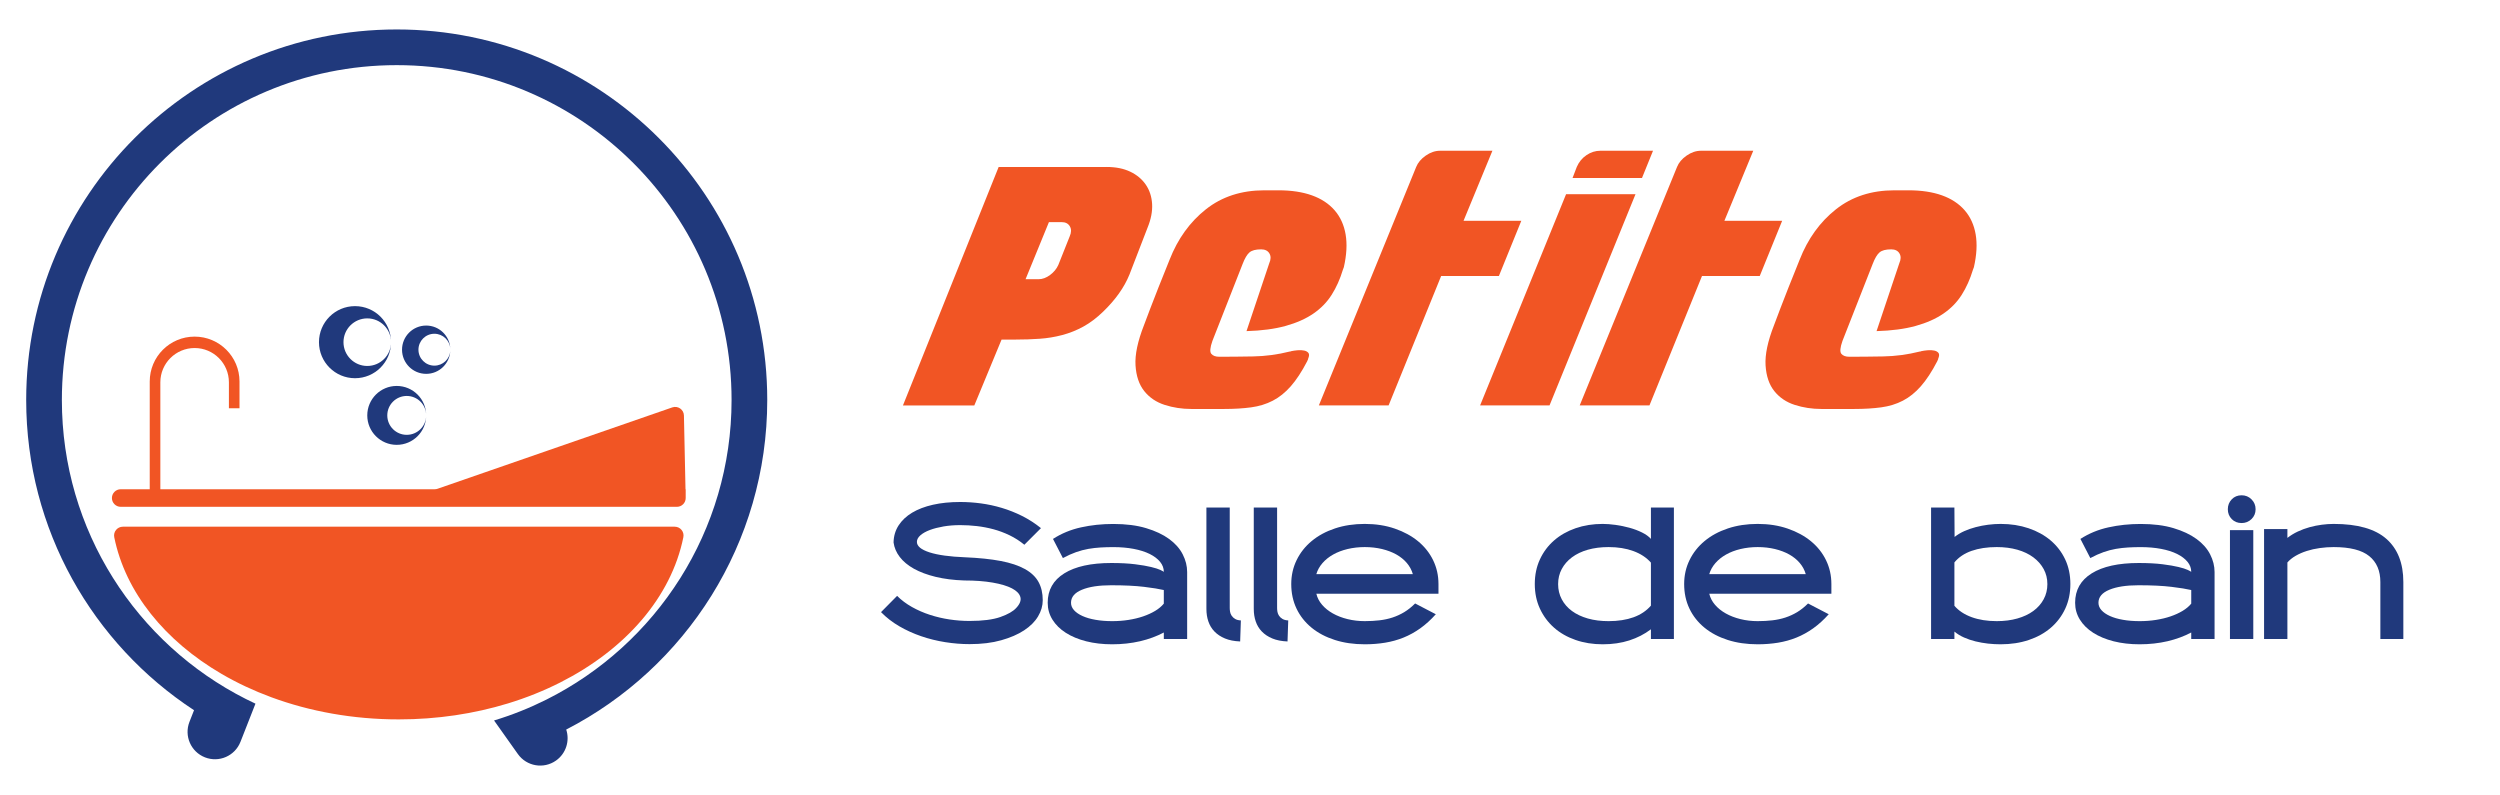
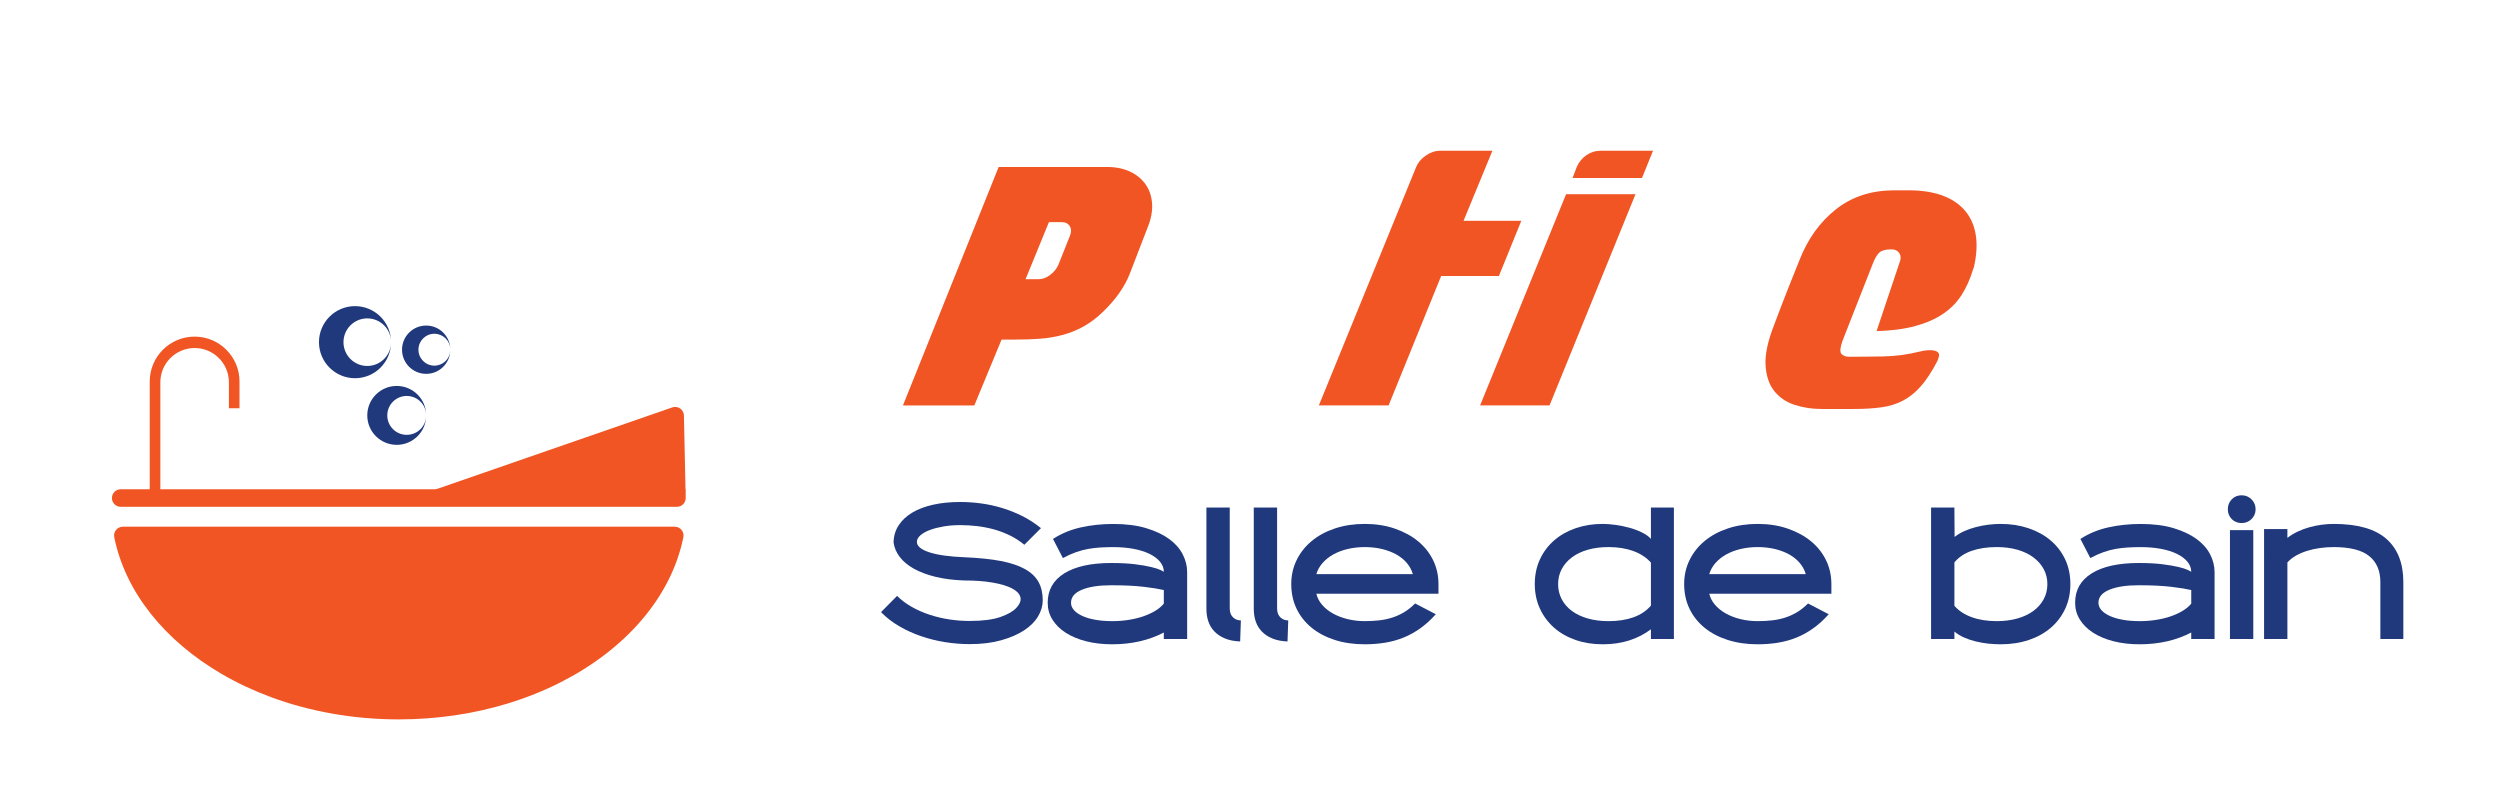
<svg xmlns="http://www.w3.org/2000/svg" version="1.1" id="Calque_1" x="0px" y="0px" width="267.25px" height="84.989px" viewBox="0 0 267.25 84.989" enable-background="new 0 0 267.25 84.989" xml:space="preserve">
  <path id="XMLID_2_" fill="#F15524" d="M59.883,72.96c6.943-3.511,11.86-9.08,13.168-15.532c0.118-0.582-0.329-1.124-0.922-1.124  H13.134c-0.592,0-1.039,0.542-0.921,1.124c1.2,5.916,5.434,11.091,11.482,14.617c1.646,0.959,3.425,1.795,5.313,2.492  c4.107,1.514,8.732,2.366,13.624,2.366c4.126,0,8.063-0.606,11.659-1.704C56.266,74.596,58.139,73.843,59.883,72.96z" />
  <path id="XMLID_269_" fill="#F15524" d="M25.603,43.643v-2.861c0-2.65-2.148-4.798-4.798-4.798c-2.651,0-4.799,2.148-4.799,4.798  v11.518h-3.103c-0.519,0-0.939,0.421-0.939,0.939s0.42,0.939,0.939,0.939h59.458c0.519,0,0.939-0.421,0.939-0.939v-0.939h-0.02  l-0.168-7.882c-0.013-0.638-0.645-1.075-1.246-0.867l-13.412,4.649l-11.679,4.049c-0.099,0.033-0.203,0.051-0.308,0.051H17.141  V40.868c0-2.023,1.641-3.664,3.665-3.664c2.023,0,3.664,1.64,3.664,3.664v2.774H25.603z" />
-   <path id="XMLID_270_" fill="#7F3F97" d="M33.062-139.871c-0.361-0.133-0.717-0.273-1.07-0.417c0.342,0.173,0.688,0.342,1.036,0.504  L33.062-139.871z" />
  <g>
    <path fill="#20397C" d="M41.804,36.578c0,1.404-1.139,2.543-2.543,2.543c-1.404,0-2.543-1.139-2.543-2.543   c0-1.405,1.139-2.543,2.543-2.543C40.665,34.035,41.804,35.173,41.804,36.578c0-2.128-1.725-3.853-3.853-3.853   s-3.853,1.725-3.853,3.853c0,2.127,1.725,3.853,3.853,3.853S41.804,38.705,41.804,36.578z" />
    <path fill="#20397C" d="M42.41,41.257c-1.739,0-3.149,1.41-3.149,3.149c0,1.738,1.41,3.148,3.149,3.148   c1.739,0,3.149-1.41,3.149-3.148c0,1.148-0.931,2.078-2.079,2.078c-1.148,0-2.079-0.93-2.079-2.078s0.931-2.079,2.079-2.079   c1.147,0,2.079,0.931,2.079,2.079C45.559,42.667,44.148,41.257,42.41,41.257z" />
    <path fill="#20397C" d="M46.436,39.087c-0.941,0-1.704-0.763-1.704-1.704s0.763-1.704,1.704-1.704c0.912,0,1.656,0.716,1.702,1.616   c-0.046-1.384-1.183-2.493-2.579-2.493c-1.426,0-2.582,1.156-2.582,2.581c0,1.426,1.156,2.582,2.582,2.582   c1.396,0,2.533-1.109,2.579-2.494C48.092,38.372,47.347,39.087,46.436,39.087z" />
  </g>
-   <path id="XMLID_277_" fill="#20397C" d="M82.019,42.759c0-21.876-17.734-39.61-39.609-39.61c-21.876,0-39.61,17.734-39.61,39.61  c0,13.877,7.138,26.088,17.942,33.163l-0.488,1.244c-0.591,1.505,0.151,3.204,1.656,3.795c1.505,0.591,3.204-0.15,3.795-1.656  l0.207-0.525l1.396-3.558c-0.348-0.162-0.693-0.331-1.036-0.504c-11.662-5.9-19.658-17.995-19.658-31.958  c0-19.77,16.026-35.796,35.796-35.796c19.769,0,35.795,16.026,35.795,35.796c0,14.016-8.058,26.152-19.793,32.027  c-1.785,0.894-3.656,1.644-5.597,2.231l2.316,3.265l0.23,0.324c0.936,1.319,2.764,1.63,4.082,0.694  c1.076-0.764,1.481-2.12,1.086-3.311C73.292,71.414,82.019,58.105,82.019,42.759z" />
  <g>
    <g>
      <path fill="#F15524" d="M118.304,17.848c0.971,0,1.809,0.168,2.515,0.503c0.705,0.335,1.26,0.798,1.665,1.387    c0.404,0.59,0.63,1.278,0.676,2.064s-0.116,1.63-0.485,2.532l-1.942,5.029c-0.555,1.365-1.491,2.683-2.809,3.954    c-0.694,0.671-1.399,1.203-2.116,1.596c-0.717,0.394-1.469,0.693-2.254,0.902c-0.787,0.208-1.59,0.341-2.411,0.398    c-0.821,0.058-1.682,0.087-2.583,0.087h-1.492l-2.913,7.041h-7.63l10.231-25.492H118.304z M114.35,25.27    c0.185-0.417,0.19-0.774,0.017-1.075c-0.173-0.3-0.468-0.451-0.884-0.451h-1.353l-2.498,6.104h1.388    c0.416,0,0.826-0.15,1.231-0.451c0.404-0.3,0.699-0.659,0.884-1.075L114.35,25.27z" />
-       <path fill="#F15524" d="M140.24,20.882c1.006,0.359,1.814,0.891,2.428,1.596c0.612,0.706,1.006,1.566,1.179,2.583    c0.174,1.018,0.109,2.185-0.19,3.503l-0.104,0.278c-0.301,0.994-0.699,1.885-1.196,2.67c-0.497,0.786-1.15,1.457-1.959,2.012    c-0.811,0.555-1.799,0.994-2.966,1.318c-1.168,0.324-2.562,0.509-4.18,0.555l2.429-7.249c0.185-0.416,0.19-0.769,0.017-1.058    c-0.173-0.289-0.468-0.434-0.884-0.434c-0.578,0-0.995,0.11-1.249,0.33c-0.255,0.22-0.497,0.63-0.729,1.231l-3.226,8.22    c-0.254,0.717-0.294,1.179-0.121,1.387c0.174,0.208,0.456,0.313,0.85,0.313c1.11,0,2.318-0.012,3.625-0.035    c1.306-0.023,2.606-0.196,3.901-0.521h0.069c0.022,0,0.034-0.005,0.034-0.017s0.012-0.018,0.035-0.018    c0.208-0.046,0.445-0.081,0.711-0.104c0.266-0.023,0.503-0.011,0.711,0.035c0.208,0.046,0.358,0.133,0.451,0.26    c0.092,0.127,0.08,0.329-0.035,0.607c0,0.046-0.017,0.099-0.052,0.156c-0.035,0.058-0.052,0.099-0.052,0.122    c-0.578,1.11-1.162,2-1.752,2.67c-0.59,0.671-1.231,1.185-1.925,1.543c-0.693,0.359-1.463,0.595-2.307,0.71    s-1.809,0.174-2.896,0.174h-3.503c-0.994,0-1.942-0.145-2.844-0.434c-0.902-0.289-1.63-0.78-2.185-1.474    c-0.555-0.694-0.867-1.613-0.937-2.757s0.231-2.572,0.902-4.283c0.208-0.532,0.439-1.145,0.693-1.838    c0.231-0.601,0.515-1.329,0.85-2.185c0.335-0.855,0.733-1.85,1.196-2.982c0.879-2.243,2.174-4.041,3.885-5.393    c1.711-1.353,3.792-2.029,6.243-2.029h1.525C138.049,20.345,139.234,20.524,140.24,20.882z" />
      <path fill="#F15524" d="M162.627,23.605l-2.394,5.896h-6.173l-5.619,13.839h-7.456l10.404-25.492    c0.185-0.462,0.525-0.867,1.023-1.214c0.497-0.347,1.011-0.52,1.543-0.52h5.584l-3.087,7.491H162.627z" />
      <path fill="#F15524" d="M167.413,20.761h7.422l-9.191,22.579h-7.422L167.413,20.761z M176.708,16.114l-1.18,2.913h-7.422    l0.451-1.179c0.23-0.532,0.577-0.954,1.04-1.266c0.462-0.313,0.959-0.468,1.491-0.468H176.708z" />
-       <path fill="#F15524" d="M190.512,23.605l-2.394,5.896h-6.173l-5.619,13.839h-7.456l10.404-25.492    c0.185-0.462,0.525-0.867,1.023-1.214c0.497-0.347,1.011-0.52,1.543-0.52h5.584l-3.087,7.491H190.512z" />
      <path fill="#F15524" d="M207.593,20.882c1.006,0.359,1.814,0.891,2.428,1.596c0.612,0.706,1.006,1.566,1.179,2.583    c0.174,1.018,0.109,2.185-0.19,3.503l-0.104,0.278c-0.301,0.994-0.699,1.885-1.196,2.67c-0.497,0.786-1.15,1.457-1.959,2.012    c-0.811,0.555-1.799,0.994-2.966,1.318c-1.168,0.324-2.562,0.509-4.18,0.555l2.429-7.249c0.185-0.416,0.19-0.769,0.017-1.058    c-0.173-0.289-0.468-0.434-0.884-0.434c-0.578,0-0.995,0.11-1.249,0.33c-0.255,0.22-0.497,0.63-0.729,1.231l-3.226,8.22    c-0.254,0.717-0.294,1.179-0.121,1.387c0.174,0.208,0.456,0.313,0.85,0.313c1.11,0,2.318-0.012,3.625-0.035    c1.306-0.023,2.606-0.196,3.901-0.521h0.069c0.022,0,0.034-0.005,0.034-0.017s0.012-0.018,0.035-0.018    c0.208-0.046,0.445-0.081,0.711-0.104c0.266-0.023,0.503-0.011,0.711,0.035c0.208,0.046,0.358,0.133,0.451,0.26    c0.092,0.127,0.08,0.329-0.035,0.607c0,0.046-0.017,0.099-0.052,0.156c-0.035,0.058-0.052,0.099-0.052,0.122    c-0.578,1.11-1.162,2-1.752,2.67c-0.59,0.671-1.231,1.185-1.925,1.543c-0.693,0.359-1.463,0.595-2.307,0.71    s-1.809,0.174-2.896,0.174h-3.503c-0.994,0-1.942-0.145-2.844-0.434c-0.902-0.289-1.63-0.78-2.186-1.474    c-0.555-0.694-0.867-1.613-0.937-2.757s0.231-2.572,0.902-4.283c0.208-0.532,0.439-1.145,0.693-1.838    c0.23-0.601,0.515-1.329,0.85-2.185c0.335-0.855,0.734-1.85,1.196-2.982c0.879-2.243,2.174-4.041,3.885-5.393    c1.711-1.353,3.792-2.029,6.243-2.029h1.525C205.401,20.345,206.587,20.524,207.593,20.882z" />
    </g>
    <g>
      <path fill="#20397C" d="M103.646,68.857c-0.856,0-1.726-0.07-2.607-0.211c-0.882-0.139-1.738-0.352-2.569-0.637    c-0.832-0.285-1.613-0.641-2.343-1.066s-1.379-0.928-1.946-1.506l1.719-1.738c0.454,0.453,0.982,0.85,1.587,1.189    c0.604,0.34,1.247,0.621,1.927,0.84c0.68,0.221,1.379,0.385,2.097,0.492c0.718,0.107,1.429,0.16,2.135,0.16    c1.398,0,2.497-0.141,3.297-0.422c0.8-0.283,1.363-0.605,1.691-0.969c0.391-0.414,0.539-0.801,0.444-1.158    c-0.095-0.357-0.394-0.668-0.897-0.932c-0.504-0.262-1.19-0.469-2.06-0.619c-0.869-0.152-1.883-0.227-3.042-0.227    c-1.134-0.037-2.154-0.168-3.061-0.387c-0.907-0.221-1.682-0.512-2.324-0.869c-0.643-0.359-1.146-0.779-1.512-1.258    s-0.585-0.994-0.661-1.549c0.013-0.68,0.192-1.287,0.539-1.824c0.346-0.535,0.828-0.988,1.445-1.359s1.36-0.654,2.229-0.85    s1.839-0.293,2.91-0.293c0.73,0,1.47,0.049,2.22,0.15s1.493,0.262,2.229,0.482c0.737,0.221,1.458,0.506,2.164,0.859    s1.379,0.787,2.022,1.303l-1.776,1.777c-0.491-0.404-1.017-0.74-1.578-1.012c-0.561-0.27-1.134-0.484-1.719-0.643    c-0.586-0.156-1.178-0.27-1.776-0.34c-0.598-0.068-1.193-0.104-1.785-0.104c-0.63,0-1.222,0.047-1.776,0.141    c-0.554,0.096-1.042,0.221-1.464,0.379s-0.759,0.346-1.011,0.566s-0.378,0.457-0.378,0.709c0,0.453,0.447,0.824,1.341,1.115    c0.895,0.289,2.167,0.465,3.817,0.529c1.486,0.063,2.755,0.195,3.807,0.396s1.912,0.488,2.579,0.859s1.153,0.832,1.455,1.379    c0.302,0.549,0.454,1.199,0.454,1.955c0,0.594-0.167,1.17-0.501,1.73c-0.334,0.561-0.831,1.057-1.493,1.492    c-0.661,0.434-1.477,0.787-2.447,1.059C106.058,68.721,104.931,68.857,103.646,68.857z" />
      <path fill="#20397C" d="M118.894,68.875c-1.007,0-1.934-0.107-2.777-0.32c-0.844-0.215-1.571-0.518-2.182-0.908    c-0.611-0.389-1.086-0.859-1.427-1.406c-0.34-0.549-0.51-1.15-0.51-1.805c0-1.361,0.592-2.41,1.776-3.146s2.859-1.105,5.026-1.105    c0.994,0,1.842,0.045,2.541,0.133s1.269,0.186,1.71,0.293c0.44,0.107,0.769,0.211,0.982,0.311c0.214,0.102,0.34,0.172,0.378,0.209    c0-0.389-0.132-0.744-0.396-1.07c-0.265-0.324-0.637-0.605-1.115-0.844c-0.479-0.236-1.049-0.418-1.71-0.543    s-1.389-0.189-2.183-0.189c-0.466,0-0.916,0.014-1.351,0.039s-0.869,0.076-1.304,0.15c-0.435,0.076-0.875,0.193-1.323,0.35    c-0.447,0.158-0.916,0.369-1.407,0.633l-1.058-2.047c0.907-0.584,1.905-0.996,2.995-1.236c1.089-0.242,2.239-0.363,3.448-0.363    c1.349,0,2.517,0.148,3.506,0.445c0.988,0.295,1.811,0.682,2.465,1.16c0.655,0.48,1.141,1.027,1.455,1.645    c0.315,0.617,0.473,1.248,0.473,1.891v7.16h-2.494v-0.699c-0.756,0.402-1.604,0.715-2.541,0.936    C120.932,68.766,119.939,68.875,118.894,68.875z M118.904,66.4c0.604,0,1.185-0.045,1.744-0.133s1.078-0.213,1.557-0.377    c0.478-0.164,0.904-0.359,1.282-0.586c0.377-0.227,0.685-0.484,0.924-0.775v-1.455c-0.478-0.113-1.182-0.227-2.112-0.34    s-2.105-0.17-3.526-0.17c-1.308,0-2.348,0.16-3.121,0.482c-0.773,0.32-1.16,0.783-1.16,1.389c0,0.289,0.106,0.555,0.32,0.793    c0.214,0.24,0.516,0.447,0.905,0.623c0.39,0.178,0.854,0.313,1.396,0.406C117.653,66.354,118.251,66.4,118.904,66.4z" />
      <path fill="#20397C" d="M131.459,54.252v10.75c0,0.127,0.012,0.262,0.037,0.406s0.082,0.283,0.17,0.416    c0.089,0.133,0.211,0.246,0.369,0.34c0.157,0.094,0.361,0.148,0.614,0.16l-0.076,2.248c-0.63-0.025-1.171-0.131-1.625-0.32    c-0.453-0.189-0.828-0.438-1.124-0.746s-0.514-0.668-0.651-1.078c-0.14-0.408-0.208-0.852-0.208-1.332V54.252H131.459z" />
      <path fill="#20397C" d="M136.522,54.252v10.75c0,0.127,0.012,0.262,0.037,0.406s0.082,0.283,0.17,0.416    c0.089,0.133,0.211,0.246,0.369,0.34c0.157,0.094,0.361,0.148,0.614,0.16l-0.076,2.248c-0.63-0.025-1.171-0.131-1.625-0.32    c-0.453-0.189-0.828-0.438-1.124-0.746s-0.514-0.668-0.651-1.078c-0.14-0.408-0.208-0.852-0.208-1.332V54.252H136.522z" />
      <path fill="#20397C" d="M145.894,68.875c-1.172,0-2.239-0.154-3.202-0.463c-0.964-0.309-1.793-0.746-2.485-1.313    s-1.228-1.244-1.605-2.031s-0.567-1.666-0.567-2.637c0-0.918,0.192-1.771,0.576-2.559c0.385-0.787,0.923-1.469,1.616-2.041    c0.692-0.574,1.521-1.021,2.484-1.342c0.964-0.322,2.024-0.482,3.184-0.482c1.172,0,2.242,0.168,3.212,0.502    s1.802,0.787,2.494,1.359c0.692,0.574,1.229,1.25,1.606,2.031s0.566,1.625,0.566,2.531v1.039h-13.056    c0.101,0.43,0.305,0.822,0.613,1.182s0.693,0.668,1.153,0.926c0.459,0.258,0.982,0.461,1.568,0.605    c0.585,0.145,1.199,0.217,1.842,0.217c0.554,0,1.077-0.029,1.568-0.086s0.957-0.156,1.398-0.301    c0.44-0.145,0.859-0.338,1.256-0.576c0.397-0.24,0.784-0.549,1.162-0.926l2.211,1.152c-0.529,0.592-1.08,1.092-1.653,1.502    c-0.573,0.408-1.172,0.74-1.795,0.992c-0.624,0.252-1.278,0.434-1.965,0.547S146.662,68.875,145.894,68.875z M151.033,61.375    c-0.126-0.439-0.341-0.836-0.643-1.193c-0.303-0.355-0.678-0.66-1.124-0.91c-0.447-0.25-0.958-0.443-1.531-0.582    c-0.573-0.137-1.187-0.207-1.842-0.207c-0.643,0-1.254,0.07-1.833,0.207c-0.579,0.139-1.096,0.336-1.549,0.592    c-0.454,0.256-0.835,0.563-1.144,0.92s-0.526,0.748-0.651,1.174H151.033z" />
      <path fill="#20397C" d="M171.325,68.875c-1.046,0-2.012-0.154-2.9-0.463c-0.888-0.309-1.653-0.746-2.296-1.313    c-0.642-0.566-1.146-1.244-1.511-2.031c-0.366-0.787-0.549-1.666-0.549-2.637c0-0.969,0.183-1.848,0.549-2.635    c0.364-0.787,0.869-1.461,1.511-2.021c0.643-0.561,1.408-0.996,2.296-1.305c0.889-0.309,1.854-0.463,2.9-0.463    c0.416,0,0.875,0.035,1.38,0.105c0.503,0.07,0.998,0.172,1.482,0.305c0.485,0.133,0.933,0.301,1.342,0.504    s0.728,0.432,0.954,0.686v-3.355h2.456v14.057h-2.456V67.27c-0.68,0.516-1.448,0.912-2.305,1.189    C173.321,68.736,172.371,68.875,171.325,68.875z M171.957,66.4c1.019,0,1.908-0.139,2.669-0.414    c0.761-0.277,1.38-0.691,1.857-1.244v-4.6c-0.478-0.541-1.104-0.951-1.876-1.234c-0.773-0.283-1.657-0.426-2.65-0.426    c-0.816,0-1.556,0.096-2.216,0.283c-0.66,0.189-1.226,0.459-1.697,0.811s-0.836,0.77-1.094,1.254s-0.387,1.021-0.387,1.611    c0,0.592,0.129,1.131,0.387,1.621s0.622,0.908,1.094,1.254s1.037,0.613,1.697,0.801C170.401,66.307,171.141,66.4,171.957,66.4z" />
      <path fill="#20397C" d="M187.896,68.875c-1.172,0-2.239-0.154-3.202-0.463c-0.964-0.309-1.793-0.746-2.485-1.313    s-1.228-1.244-1.605-2.031s-0.567-1.666-0.567-2.637c0-0.918,0.192-1.771,0.576-2.559c0.385-0.787,0.923-1.469,1.616-2.041    c0.692-0.574,1.521-1.021,2.484-1.342c0.964-0.322,2.024-0.482,3.184-0.482c1.172,0,2.242,0.168,3.212,0.502    s1.802,0.787,2.494,1.359c0.692,0.574,1.229,1.25,1.606,2.031s0.566,1.625,0.566,2.531v1.039H182.72    c0.101,0.43,0.305,0.822,0.613,1.182s0.693,0.668,1.153,0.926c0.459,0.258,0.982,0.461,1.568,0.605    c0.585,0.145,1.199,0.217,1.842,0.217c0.554,0,1.077-0.029,1.568-0.086s0.957-0.156,1.398-0.301    c0.44-0.145,0.859-0.338,1.256-0.576c0.397-0.24,0.784-0.549,1.162-0.926l2.211,1.152c-0.529,0.592-1.08,1.092-1.653,1.502    c-0.573,0.408-1.172,0.74-1.795,0.992c-0.624,0.252-1.278,0.434-1.965,0.547S188.665,68.875,187.896,68.875z M193.036,61.375    c-0.126-0.439-0.341-0.836-0.643-1.193c-0.303-0.355-0.678-0.66-1.124-0.91c-0.447-0.25-0.958-0.443-1.531-0.582    c-0.573-0.137-1.187-0.207-1.842-0.207c-0.643,0-1.254,0.07-1.833,0.207c-0.579,0.139-1.096,0.336-1.549,0.592    c-0.454,0.256-0.835,0.563-1.144,0.92s-0.526,0.748-0.651,1.174H193.036z" />
      <path fill="#20397C" d="M213.865,68.875c-0.442,0-0.89-0.025-1.344-0.074c-0.454-0.051-0.899-0.131-1.335-0.236    c-0.435-0.107-0.845-0.246-1.229-0.416s-0.729-0.381-1.031-0.633v0.793h-2.494V54.252h2.494l0.019,3.146    c0.303-0.24,0.646-0.447,1.03-0.619c0.384-0.172,0.793-0.314,1.228-0.428c0.435-0.115,0.879-0.201,1.332-0.258    c0.454-0.057,0.901-0.086,1.342-0.086c1.07,0,2.063,0.154,2.977,0.463c0.913,0.309,1.7,0.744,2.361,1.305s1.178,1.234,1.55,2.021    c0.371,0.787,0.557,1.666,0.557,2.635c0,0.971-0.183,1.85-0.549,2.637s-0.877,1.465-1.532,2.031    c-0.656,0.566-1.441,1.004-2.356,1.313C215.969,68.721,214.962,68.875,213.865,68.875z M213.45,58.482    c-1.022,0-1.918,0.137-2.688,0.406c-0.77,0.27-1.382,0.682-1.836,1.234v4.637c0.454,0.529,1.069,0.934,1.846,1.217    s1.669,0.424,2.679,0.424c0.808,0,1.543-0.094,2.205-0.283c0.663-0.188,1.23-0.455,1.704-0.801    c0.473-0.346,0.842-0.764,1.107-1.254c0.265-0.49,0.397-1.029,0.397-1.621c0-0.59-0.133-1.127-0.397-1.611    c-0.266-0.484-0.635-0.902-1.107-1.254c-0.474-0.352-1.041-0.621-1.704-0.811C214.993,58.578,214.258,58.482,213.45,58.482z" />
      <path fill="#20397C" d="M228.727,68.875c-1.008,0-1.934-0.107-2.777-0.32c-0.844-0.215-1.571-0.518-2.182-0.908    c-0.611-0.389-1.087-0.859-1.427-1.406c-0.341-0.549-0.511-1.15-0.511-1.805c0-1.361,0.592-2.41,1.776-3.146    c1.184-0.736,2.859-1.105,5.026-1.105c0.994,0,1.842,0.045,2.541,0.133s1.269,0.186,1.71,0.293    c0.44,0.107,0.769,0.211,0.982,0.311c0.214,0.102,0.34,0.172,0.378,0.209c0-0.389-0.132-0.744-0.396-1.07    c-0.265-0.324-0.637-0.605-1.115-0.844c-0.479-0.236-1.049-0.418-1.71-0.543s-1.389-0.189-2.183-0.189    c-0.466,0-0.916,0.014-1.351,0.039s-0.869,0.076-1.304,0.15c-0.435,0.076-0.876,0.193-1.322,0.35    c-0.447,0.158-0.917,0.369-1.408,0.633l-1.058-2.047c0.906-0.584,1.905-0.996,2.994-1.236c1.09-0.242,2.239-0.363,3.448-0.363    c1.349,0,2.517,0.148,3.506,0.445c0.988,0.295,1.811,0.682,2.465,1.16c0.655,0.48,1.141,1.027,1.455,1.645    c0.315,0.617,0.473,1.248,0.473,1.891v7.16h-2.494v-0.699c-0.756,0.402-1.604,0.715-2.541,0.936    C230.765,68.766,229.772,68.875,228.727,68.875z M228.737,66.4c0.604,0,1.185-0.045,1.744-0.133s1.078-0.213,1.557-0.377    c0.478-0.164,0.904-0.359,1.282-0.586c0.377-0.227,0.685-0.484,0.924-0.775v-1.455c-0.478-0.113-1.182-0.227-2.112-0.34    s-2.105-0.17-3.526-0.17c-1.308,0-2.348,0.16-3.121,0.482c-0.773,0.32-1.16,0.783-1.16,1.389c0,0.289,0.107,0.555,0.321,0.793    c0.213,0.24,0.515,0.447,0.904,0.623c0.391,0.178,0.855,0.313,1.396,0.406C227.486,66.354,228.084,66.4,228.737,66.4z" />
      <path fill="#20397C" d="M238.155,54.439c0-0.416,0.139-0.768,0.416-1.057c0.276-0.291,0.629-0.436,1.058-0.436    c0.416,0,0.769,0.145,1.059,0.436c0.289,0.289,0.435,0.641,0.435,1.057s-0.146,0.766-0.435,1.049    c-0.29,0.283-0.643,0.426-1.059,0.426c-0.429,0-0.781-0.143-1.058-0.426C238.294,55.205,238.155,54.855,238.155,54.439z     M240.876,68.309h-2.494V56.67h2.494V68.309z" />
      <path fill="#20397C" d="M256.917,68.309h-2.456v-6.084c0-1.209-0.396-2.135-1.19-2.777c-0.793-0.643-2.06-0.965-3.798-0.965    c-0.504,0-1.001,0.035-1.492,0.105c-0.491,0.068-0.954,0.172-1.389,0.311s-0.832,0.313-1.19,0.52    c-0.359,0.209-0.652,0.445-0.879,0.709v8.182h-2.494V56.557h2.494V57.5c0.34-0.264,0.712-0.49,1.115-0.68    c0.402-0.189,0.821-0.342,1.256-0.463c0.435-0.119,0.869-0.207,1.304-0.264s0.86-0.086,1.275-0.086    c2.545,0,4.422,0.533,5.631,1.598s1.813,2.604,1.813,4.619V68.309z" />
    </g>
  </g>
</svg>